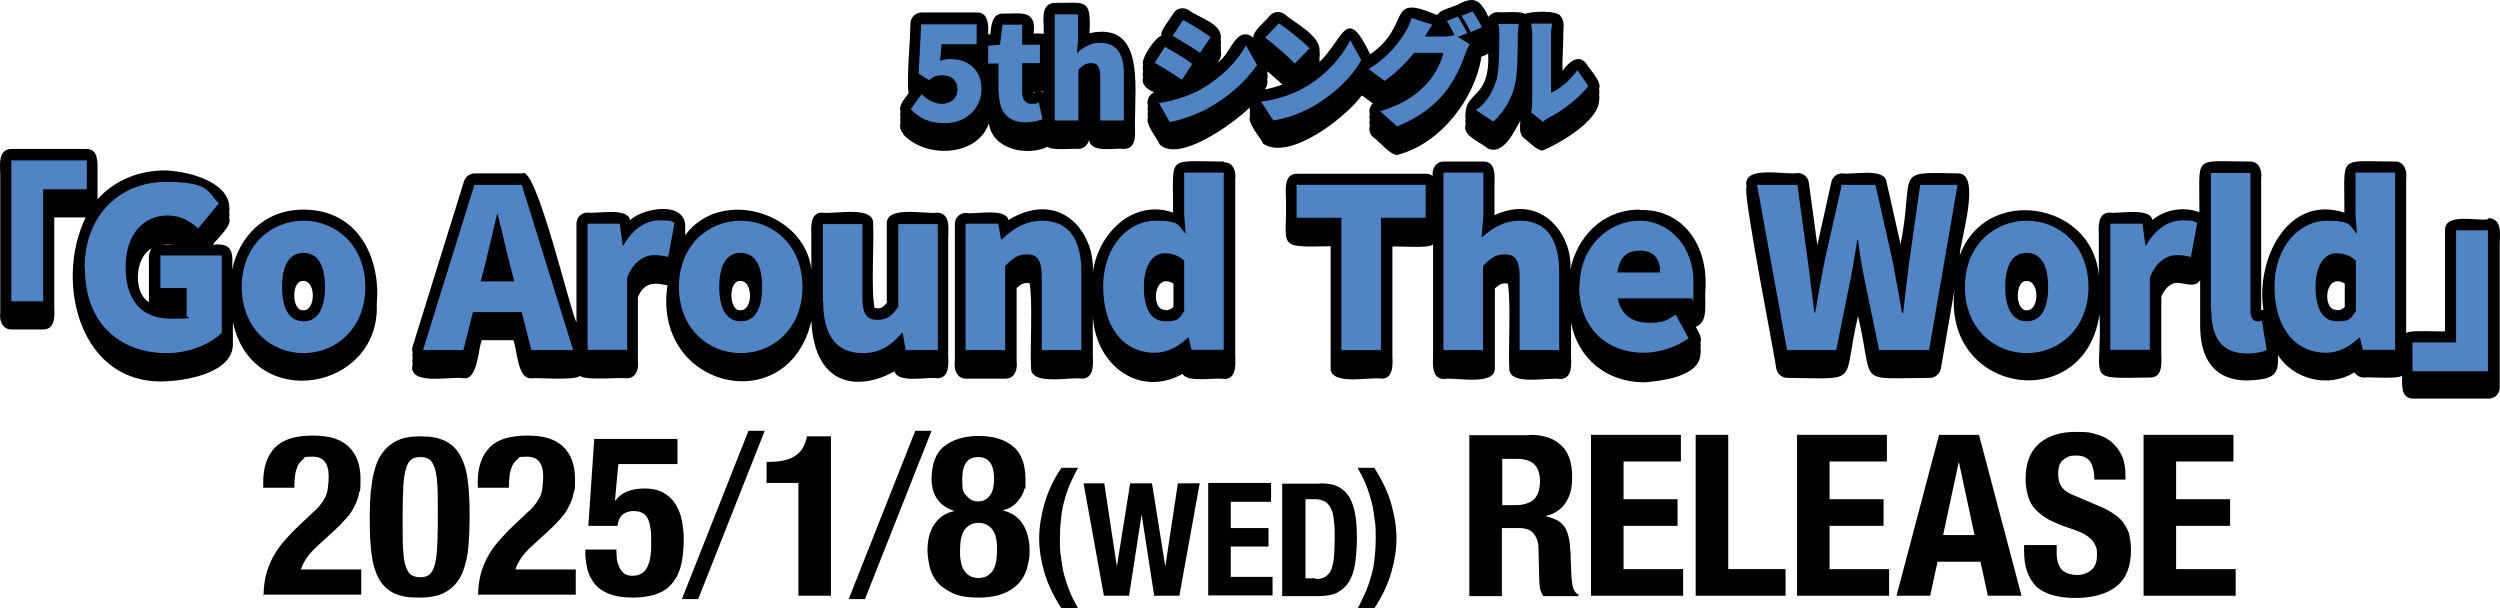
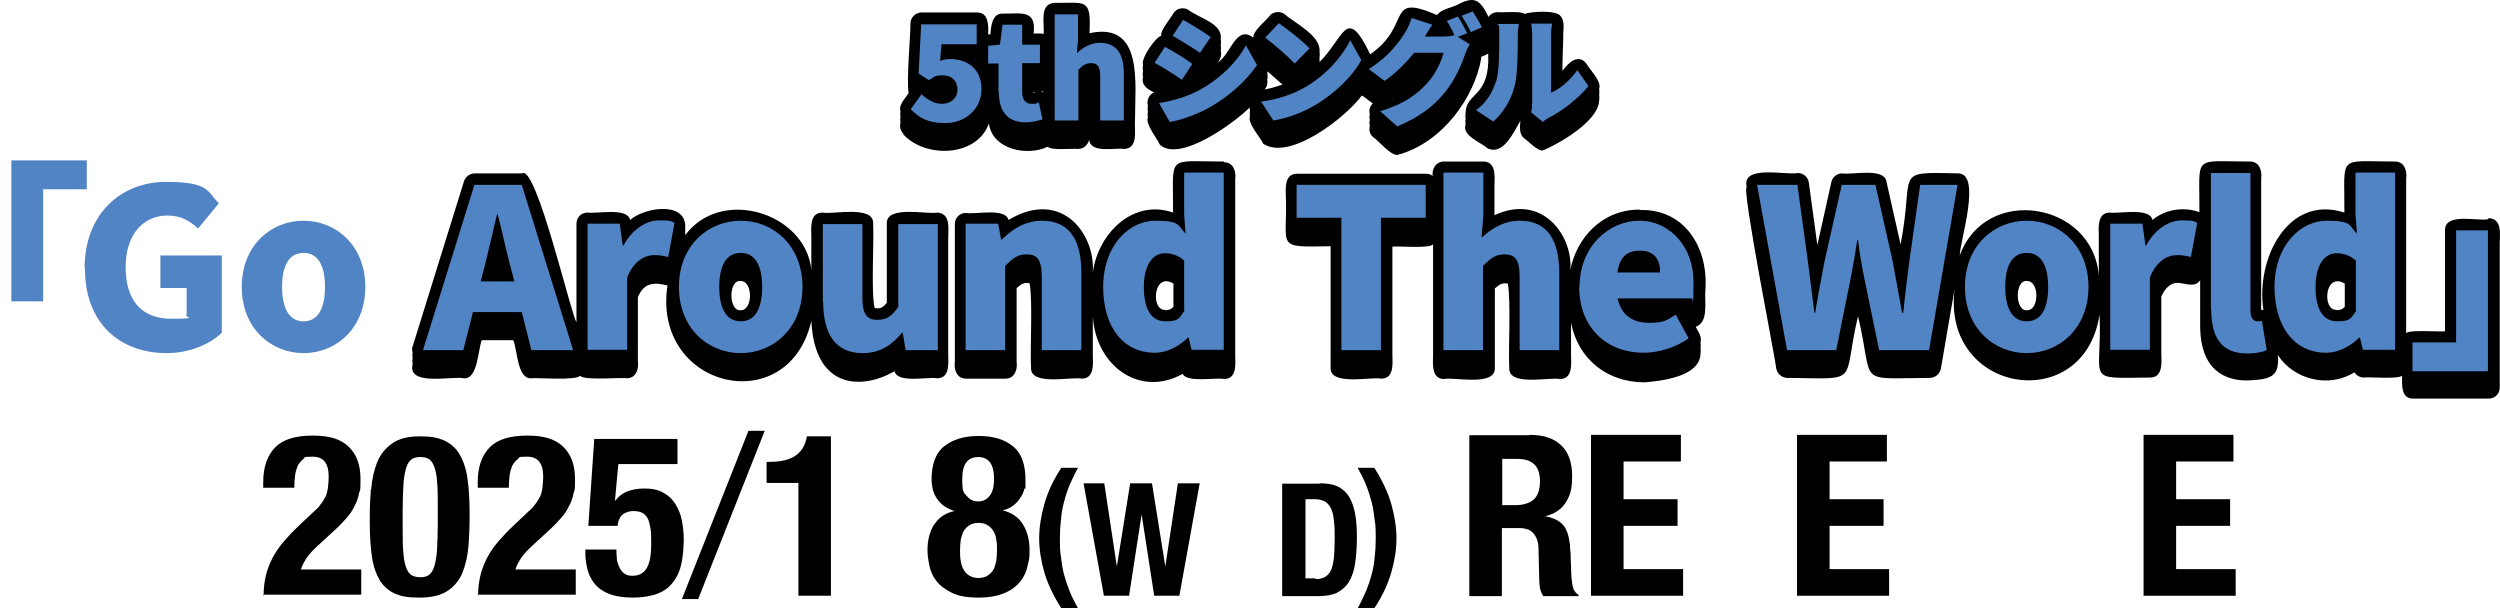
<svg xmlns="http://www.w3.org/2000/svg" width="238.447mm" height="58.021mm" version="1.1" viewBox="0 0 675.913 164.47">
  <defs>
    <style>
      .cls-1 {
        fill: #5084c4;
      }
    </style>
  </defs>
  <g>
    <g id="_レイヤー_1" data-name="レイヤー_1">
      <g id="_レイヤー_1-2" data-name="_レイヤー_1">
-         <path d="M82.064,56.673c-10.9,0-17.499,7.7-19.299,16.2.2-4.5.3-7.3-5.2-6.7,1-1.6,5.3-5.1,4.4-7.3.1-.5.1-1,0-1.6.1-.5.1-1,0-1.6-.3-5.7-9-9.2-17.199-9.6-7.6,0-14,2.9-18.399,7.8v-7.5c0-2.4.3-6.1-3-6.1H3.067c-4,.1-2.9,5-3,7.7v36.499c-.3,2.1.5,4.6,3,4.6h8.6c3.3,0,3.1-3.7,3-6.1v-24.199h8.5c-8.6,17.699-1.4,45.699,21.899,44.299,6.6-.3,17.899-2.7,17.899-10v-6c5.2,24.699,39.899,18.599,38.899-4.9,1.1-11.9-4.6-25.399-19.699-25.499h-.1ZM40.265,72.272v9.4c-4.3-2.4-3.9-12.3.8-14.5-1.2,1.3-.7,3.5-.8,5.1ZM45.165,65.973c.6,0,1.1,0,1.5.1h-3c.5,0,1-.1,1.5-.1h0ZM82.064,83.872c-3.3.4-3.4-8.3,0-7.9,3.4,0,3.3,8,0,7.9Z" />
        <path d="M253.459,57.473c-2.7.6-13.9-2.1-13.7,3v21.399c-1.3,1.6-2,1.6-3.3,1.4-1-4.5-.1-18.099-.4-22.799.3-5.1-11-2.4-13.7-3-3.3,0-3.1,3.7-3,6.1v9.3c-1.7-15.4-24.399-22.399-34.099-9.3v-2.7c-.4-6.5-11.2-4.7-14.9-1.4-.7-3.5-9.2-1.6-11.5-2-1.7,0-3,1.3-3,3v26.599c-1.3-1.3-10.9-42.799-14.7-40.199h-12.8c-1.3,0-2.5.9-2.9,2.1l-13.9,44.699c-.2.5-.2,1.1,0,1.6-.1.5-.1,1,0,1.6-.1.5-.1,1,0,1.6-1.5,6.1,11,3.1,13.8,3.8,3.9.4,3.9-8.1,4.9-10.3h8.5c1.1,2.2,1,10.6,4.9,10.3,1.5-.2,12.2.7,13.2-.7.9,1.4,11.2.4,12.6.7,2.5,0,3.3-2.5,3-4.6v-17.299c1.7-4.2,4.6-4,8-3.2-4.2,27.899,32.699,36.499,38.899,9.6.9,18.499,13.6,18.699,22.499,13.6.8,3.4,9.2,1.4,11.5,1.9,3.3,0,3.1-3.7,3-6.1v-30.999c-.1-2.7,1-7.5-3-7.7h.1ZM200.261,83.872c-3.3.4-3.4-8.3,0-7.9,3.4,0,3.3,8,0,7.9Z" />
        <path d="M330.857,43.673c-15.8,0-13.6-2.1-13.7,13.8-11.1-3.9-20.899,6.2-21.799,17.199,1.4-10.9-8.1-23.999-22.699-15.2-.8-3.4-9.2-1.4-11.5-1.9-1.7,0-3,1.3-3,3v37.199c-.3,2.1.5,4.6,3,4.6h10.7c2.5,0,3.3-2.5,3-4.6v-19.899c1.5-1.3,2.2-1.5,3.5-1.3.9,4.5.1,18.099.4,22.799-.3,5.1,11,2.4,13.7,3,3.3,0,3.1-3.7,3-6.1v-10.7c.9,13.7,13,21.899,24.299,15.5,1.1,2.5,9.2.9,11.2,1.4,3.3,0,3.1-3.7,3-6.1v-47.899c.3-2.1-.5-4.6-3-4.6h0l-.1-.2ZM315.057,83.772c-4,.3-3.3-10.4,2.2-7.1v6.3c-.7.7-1.3.9-2.2.9v-.1Z" />
        <path d="M443.253,56.673c-10.2,0-16.999,7.7-18.699,16.3.8-8.9-7.3-20.899-20.499-14.8v-8.4c.1-2.4.3-6.1-3-6.1h-10.7c-2.1,0-3.3,2-3,3.9-.5-.4-1.1-.6-1.8-.6h-34.899c-3.3,0-3.1,3.7-3,6.1.5,13.9-3.2,13.8,12.1,13.5v32.799c-.3,5.1,11.1,2.4,13.7,3,3.3,0,3.1-3.7,3-6.1v-29.599c1.5-.2,9.9.6,11-.6v30.299c-.1,2.4-.3,6.1,3,6.1,2.7-.6,13.9,2.1,13.7-3v-21.499c1.5-1.3,2.2-1.5,3.5-1.3.9,4.5.1,18.099.4,22.799-.3,5.1,11,2.4,13.7,3,3.3,0,3.1-3.7,3-6.1v-9.1c1.9,9.7,9.6,16.1,19.899,16.1,4.8-.4,14.9-1.6,15.1-7.7.1-.5.1-1,0-1.6.1-.5.1-1,0-1.6.5-1.3-.7-3-1.3-4.1,3.5-1.3,2.4-6.3,2.6-9.6,1-12.2-5.9-22.299-17.599-21.999h0l-.2-.1Z" />
        <path d="M672.646,59.273c-2.7.6-11.7-1.9-11.6,3v27.299c-1.3.2-9.6-.5-10.5.5v-41.799c.3-2.1-.5-4.6-3-4.6-15.8,0-13.6-2.1-13.7,13.8-15.5-5-23.999,12.9-21.899,26.299h-.6v-35.499c.3-2.1-.5-4.6-3-4.6-15.8,0-13.6-2.1-13.7,13.7-4-1.5-9.1-.9-12.7,2.1-.7-3.5-9.2-1.6-11.5-2-3.3,0-3.1,3.7-3,6.1v11c-1.5-19.999-30.599-24.799-37.599-5.5,0-3.7,6.1-22.299-.5-22.199-17.899-.4-11.6-.6-15.5,19.199l-3.8-16.899c-.5-4-9.5-1.8-12-2.3-1.4,0-2.6,1-2.9,2.3l-3.8,17.099-2.3-16.899c-.2-1.5-1.5-2.6-3-2.6-2.9.7-15.3-2.4-13.8,3.8-1.4.4,7.9,47.199,8,49.099.3,1.4,1.5,2.5,3,2.5,20.199.2,14.7,1.9,19.099-16.699,4.5,18.899-1,16.799,19.399,16.699,1.5,0,2.7-1.1,3-2.5l3.7-21.499c-3.5,28.499,35.199,34.299,39.199,6.8.8,18.399-4.5,17.299,13.7,17.099,3.3,0,3.1-3.7,3-6.1v-15.8c1-2.3,2.6-3.7,4.3-3.7,2.1,0,4.7,1.5,6.2-.7v12.2c0,12.3,6.9,14.9,12.7,14.9,6.4-.3,8.8-.9,8.3-6.9,4.2,6.6,13.7,9.1,20.699,4.7.5.8,1.5,1.4,2.5,1.4,1.3-.2,9.4.5,10.4-.5,0,2.4-.4,6.2,3,6.2h20.399c1.7,0,3-1.3,3-3v-38.099c-.1-2.7,1-7.5-3-7.7h0l-.2.3ZM631.747,83.772c-4,.3-3.3-10.4,2.2-7.1v6.3c-.7.7-1.3.9-2.2.9v-.1ZM548.05,83.872c-3.3.4-3.4-8.3,0-7.9,3.4,0,3.3,8,0,7.9Z" />
        <path d="M244.159,36.274c6.1,6.7,20.099,6.1,23.199-2.9,1,7.2,10.5,8.9,15.9,6.3,1,1.1,6.8.4,8.2.6,1.5,0,2.7-1.1,3-2.5.4,3.8,7,2.1,9.4,2.5,4-.1,2.8-5,3-7.7,0-9.9,2.4-26.799-12.3-23.599.5-9.7-1.1-8.1-9.4-8.2-4.3.2-2.7,5.6-3,8.4-.6-.2-2.1-.1-2.7-.1.8-6.7-3.6-5.3-8.3-5.4-3-.1-3.2,3.5-3.4,5.6h-.6c.1-2.3.2-5.9-3-5.9h-15c-1.6,0-2.9,1.3-3,2.8,0,4.1-1.1,15.1-.5,18.999-.8,1.3-2.8,3.2-2.2,4.9-.1.5-.1,1,0,1.6-.1.5-.1,1,0,1.6-.3,1,0,2.1.8,2.9h0l-.1.1ZM280.158,24.874c-.3,0-.6.2-.8.2v-.2h.8ZM281.358,24.774c.2,0,.5,0,.7-.1v.3c-.2-.1-.5-.2-.7-.2Z" />
        <path d="M368.355,25.874l2.8,2.1c-.8.7-1.1,1.9-.8,2.9-.2.5-.1,1.1,0,1.6-.2.5-.1,1.1,0,1.6-.3,1.1,0,2.3.9,3,1.3.8,4.8,5.1,6.6,4.8,12.1-3.2,20.799-15.6,22.599-25.999v-.5c.4-.2,1.6-.6,1.9-.9.6,11.9-6,10.4-6.1,16-.1.5-.1,1.1,0,1.6-.1.5-.1,1.1,0,1.6-1.1,3,4.3,4.9,5.9,6.4,4.3,2.1,7.1-4.4,8.9-7.4-.1,1.6-.4,3.6,1,4.7,1.2.8,3.6,3.5,5.1,3.3,4.1-1.7,15-7.8,15.2-13.5.1-.5.1-1,0-1.6.1-.5.1-1,0-1.6.8-1.9-2.6-5.2-3.4-6.7-2.2-3-5.1-.2-6.5,1.9-.1-2.4.2-7.3.2-9.2-.1-1.9.6-4-.7-5.6-1-1.7-8.2-1.3-9.7-.6-1-.9-6.1-.3-7.3-.5-1,0-2,.5-2.5,1.3-2.3-4.7-3.8-5.8-8.6-3.2-1.5.7-4.4,1.2-5.3,2.7-14.2-6.1-6.6,2.7-18.099,10.6-6.5-13.5-7-4.5-13.7,2.1v-1.3c.1-.5.1-1,0-1.6.4-4.3-7-7.8-9.5-10.1-1.2-.8-2.9-.7-3.9.4-.9,1.3-4.7,4.2-4.5,6-4.7-3.6-6.1,4.6-9.6,6.7.7-.9,1.1-2,.8-3.1.1-.5.1-1.1,0-1.6.1-.5.1-1.1,0-1.6.6-4.3-6-5.7-8.9-8-1.4-.7-3.1-.3-3.9,1-.6,1.2-3.6,4.6-3.3,6.1-1.6.4-5.6,6.2-4.9,7.9-.1.5-.2,1,0,1.6-.1.5-.2,1,0,1.6-.6,2.2,1.2,3.4,3,4.2-1.4.5-2.1,2.2-1.7,3.6-.1.5-.1,1,0,1.6-.1.5-.1,1,0,1.6-.8,1.7,2.6,5.8,3.2,7.3,5.3,5,20.099-5.8,24.299-10,0,.2,0,.4.1.7-.1.5-.1,1,0,1.6-.8,1.9,2.9,5.9,3.6,7.5,7.2,4.7,22.199-7.1,26.599-13h.2ZM342.656,21.474c.1-.5.1-1,0-1.6v-.6c1.4,1.2,3,2.6,4.1,3.6-1.5.5-3.1,1-4.8,1.3.6-.8.9-1.8.6-2.8h0l.1.1Z" />
        <path class="cls-1" d="M246.259,29.474l2.9-4c1.5,1.4,3.4,2.6,5.5,2.6s4.2-1.3,4.2-3.8-1.6-3.9-3.9-3.9-2.2.3-3.8,1.3l-2.8-1.8.7-13.3h15v5.4h-9.5l-.4,4.5c1-.4,1.8-.5,2.8-.5,4.5,0,8.4,2.6,8.4,8.1s-4.5,9.2-9.7,9.2-7.2-1.6-9.4-3.7h0v-.1Z" />
        <path class="cls-1" d="M269.958,25.074v-7.9h-2.8v-4.8l3.2-.3.7-5.4h5.3v5.4h4.8v5h-4.8v7.8c0,2.3,1.1,3.2,2.6,3.2s1.4-.2,1.9-.4l1,4.6c-1.1.3-2.6.8-4.6.8-5.1,0-7.2-3.3-7.2-8.1h0l-.1.1Z" />
        <path class="cls-1" d="M285.058,3.875h6.4v6.9l-.3,3.6c1.5-1.4,3.5-2.8,6.3-2.8,4.5,0,6.4,3.2,6.4,8.3v12.7h-6.4v-11.9c0-2.8-.8-3.6-2.4-3.6s-2.3.6-3.5,1.8v13.7h-6.4V3.875h-.1Z" />
        <path class="cls-1" d="M322.357,17.274l-2.8,4.3c-1.9-1.3-5.2-3.4-7.4-4.6l2.8-4.3c2.3,1.2,5.7,3.3,7.4,4.6ZM324.257,24.374c5.5-3,10.1-7.5,12.6-12.1l3,5.3c-3.1,4.5-7.6,8.5-12.9,11.5-3.2,1.8-7.9,3.5-10.7,3.9l-2.9-5.1c3.6-.6,7.3-1.6,10.9-3.5h0ZM327.357,9.974l-2.9,4.3c-1.9-1.3-5.2-3.3-7.4-4.6l2.8-4.3c2.2,1.2,5.6,3.3,7.4,4.6h.1Z" />
        <path class="cls-1" d="M352.856,23.574c5.7-3.3,10-8.2,12.2-12.7l3,5.4c-2.5,4.5-7.1,8.9-12.4,12.1-3.2,1.9-7.4,3.6-11.4,4.2l-3.3-5.1c4.7-.6,8.8-2.1,11.9-3.9h0ZM353.956,13.174l-3.9,4c-1.7-1.8-5.7-5.3-8-7l3.7-3.9c2.2,1.5,6.4,4.8,8.3,6.8h0l-.1.1Z" />
        <path class="cls-1" d="M396.655,8.974l-2.5,1,3.2,2c-.4.7-.9,1.7-1.2,2.6-.9,2.6-2.6,6.8-5.5,10.4-3.1,3.8-6.9,6.7-12.9,9.2l-4.6-4.1c6.9-2.1,10.2-4.8,12.9-7.8,2-2.2,3.8-5.9,4.2-8h-7.9c-2.3,2.8-5.1,5.6-8,7.6l-4.3-3.2c5.6-3.5,8.2-7.3,9.9-10,.6-.9,1.3-2.5,1.7-3.8l5.6,1.8c-.7,1-1.5,2.3-2,3.2h5.1c1,0,2.1-.1,2.9-.4-.6-1.2-1.4-2.8-2.1-3.8l3-1.2c.8,1.2,1.9,3.2,2.5,4.4h0v.1ZM400.655,7.374l-3,1.3c-.6-1.3-1.7-3.2-2.5-4.4l3-1.2c.8,1.2,2,3.2,2.5,4.3Z" />
        <path class="cls-1" d="M404.454,22.174c.9-2.6.9-8.5.9-12.4s-.1-2.4-.4-3.3h5.7s-.3,1.7-.3,3.2c0,3.9,0,10.6-.9,13.8-1,3.7-2.9,6.8-5.7,9.4l-4.7-3.1c2.9-2,4.5-5,5.3-7.5h0l.1-.1ZM414.254,27.674V9.374c0-1.6-.3-3-.3-3h5.7s-.3,1.4-.3,3v15.7c2.4-1,5.1-3.3,7.1-6.1l3,4.3c-2.6,3.3-7.2,6.8-10.8,8.6-.8.4-1.2.8-1.5,1.1l-3.2-2.6c.2-.7.3-1.7.3-2.6h0v-.1Z" />
        <path class="cls-1" d="M23.466,51.173h-11.8v30.299H3.067v-38.099h20.399s0,7.8,0,7.8Z" />
        <path class="cls-1" d="M22.866,72.572c0-14.9,10-23.399,21.999-23.399s11.2,2.8,14.3,5.8l-5.6,6.8c-2.2-2-4.6-3.5-8.3-3.5-6.6,0-11.3,5.2-11.3,13.9s4,14,12.3,14,3.2-.4,4.2-1.1v-7.2h-7.1v-8.8h16.599v20.899c-3.1,3-8.6,5.5-14.9,5.5-12.4,0-22.099-7.8-22.099-22.899h-.1Z" />
        <path class="cls-1" d="M65.365,77.572c0-11.3,8-17.899,16.699-17.899s16.699,6.6,16.699,17.899-8,17.899-16.699,17.899-16.699-6.6-16.699-17.899ZM87.864,77.572c0-5.6-1.8-9.2-5.8-9.2s-5.8,3.6-5.8,9.2,1.8,9.3,5.8,9.3,5.8-3.6,5.8-9.3Z" />
        <path class="cls-1" d="M128.263,49.973h12.8l13.9,44.699h-11.3l-2.6-10.3h-13.2l-2.6,10.3h-10.9l13.9-44.699h0ZM129.963,76.072h9.1l-1-3.8c-1.2-4.4-2.3-9.8-3.5-14.3h-.2c-1.1,4.7-2.3,9.9-3.4,14.3l-1,3.8h0Z" />
        <path class="cls-1" d="M158.862,60.473h8.7l.8,5.9h.2c2.5-4.6,6.3-6.8,9.7-6.8s3.2.3,4.1.7l-1.7,9.2c-1.3-.3-2.3-.5-3.8-.5-2.5,0-5.6,1.6-7.3,6.1v19.499h-10.7v-34.099h0Z" />
        <path class="cls-1" d="M183.561,77.572c0-11.3,8-17.899,16.699-17.899s16.699,6.6,16.699,17.899-8,17.899-16.699,17.899-16.699-6.6-16.699-17.899ZM206.06,77.572c0-5.6-1.8-9.2-5.8-9.2s-5.8,3.6-5.8,9.2,1.8,9.3,5.8,9.3,5.8-3.6,5.8-9.3Z" />
        <path class="cls-1" d="M222.46,81.672v-21.099h10.7v19.799c0,4.7,1.3,6.1,4,6.1s3.9-1,5.7-3.5v-22.399h10.7v34.099h-8.7l-.8-4.7h-.2c-2.8,3.4-6,5.5-10.6,5.5-7.5,0-10.7-5.3-10.7-13.9h0l-.1.1Z" />
        <path class="cls-1" d="M261.159,60.473h8.7l.8,4.3h.2c2.8-2.8,6.3-5.1,10.9-5.1,7.4,0,10.6,5.3,10.6,13.9v21.099h-10.7v-19.799c0-4.7-1.3-6.1-4-6.1s-3.8,1.1-5.9,3.1v22.799h-10.7v-34.099h0l.1-.1Z" />
        <path class="cls-1" d="M298.258,77.572c0-11.2,7-17.899,14.1-17.899s6,1.4,8.2,3.5l-.4-5.1v-11.4h10.7v47.899h-8.7l-.8-3.3h-.2c-2.4,2.4-5.7,4.1-8.9,4.1-8.5,0-14-6.8-14-17.899v.1ZM320.157,83.872v-13.4c-1.6-1.5-3.5-2-5.3-2-2.9,0-5.6,2.8-5.6,9.1s2.2,9.3,5.8,9.3,3.7-.7,5.2-2.9h0l-.1-.1Z" />
        <path class="cls-1" d="M362.656,58.873h-12.1v-8.9h34.899v8.9h-12.1v35.799h-10.7v-35.799h0Z" />
        <path class="cls-1" d="M390.355,46.673h10.7v11.5l-.5,6.1c2.5-2.3,5.8-4.6,10.4-4.6,7.4,0,10.6,5.3,10.6,13.9v21.099h-10.7v-19.799c0-4.7-1.3-6.1-4-6.1s-3.8,1.1-5.9,3.1v22.799h-10.7v-47.899h0l.1-.1Z" />
        <path class="cls-1" d="M427.054,77.572c0-11,8-17.899,16.2-17.899s14.6,7.1,14.6,16.4-.2,3.8-.5,4.6h-19.999c1,4.7,4.2,6.6,8.5,6.6s4.7-.7,7.2-2.2l3.5,6.4c-3.5,2.5-8.2,3.9-12.2,3.9-9.8,0-17.399-6.6-17.399-17.899h0l.1.1ZM448.853,73.672c0-3.4-1.5-5.9-5.4-5.9s-5.5,1.9-6.2,5.9h11.6Z" />
        <path class="cls-1" d="M475.052,49.973h10.9l2.8,20.399c.6,4.7,1.2,9.4,1.8,14.2h.2c.8-4.8,1.7-9.5,2.6-14.2l4.6-20.399h9.1l4.6,20.399c.9,4.6,1.7,9.4,2.6,14.2h.3c.5-4.8,1.1-9.5,1.7-14.2l2.9-20.399h10.1l-7.7,44.699h-13.5l-4-19.399c-.7-3.4-1.3-7-1.7-10.4h-.2c-.6,3.4-1.1,7-1.8,10.4l-3.9,19.399h-13.3l-8.1-44.699h0Z" />
        <path class="cls-1" d="M531.251,77.572c0-11.3,8-17.899,16.7-17.899s16.7,6.6,16.7,17.899-8,17.899-16.7,17.899-16.7-6.6-16.7-17.899ZM553.75,77.572c0-5.6-1.8-9.2-5.8-9.2s-5.8,3.6-5.8,9.2,1.8,9.3,5.8,9.3,5.8-3.6,5.8-9.3Z" />
        <path class="cls-1" d="M570.549,60.473h8.7l.8,5.9h.2c2.5-4.6,6.3-6.8,9.7-6.8s3.2.3,4.1.7l-1.7,9.2c-1.3-.3-2.3-.5-3.8-.5-2.5,0-5.6,1.6-7.3,6.1v19.499h-10.7v-34.099h0Z" />
        <path class="cls-1" d="M597.749,83.572v-36.799h10.7v37.199c0,2.3,1,2.9,1.9,2.9s.6,0,1.2-.1l1.3,7.9c-1.1.5-2.9.9-5.3.9-7.3,0-9.7-4.8-9.7-11.9h0l-.1-.1Z" />
        <path class="cls-1" d="M614.948,77.572c0-11.2,7-17.899,14.1-17.899s6,1.4,8.2,3.5l-.4-5.1v-11.4h10.7v47.899h-8.7l-.8-3.3h-.2c-2.4,2.4-5.7,4.1-8.9,4.1-8.5,0-14-6.8-14-17.899h0v.1ZM636.947,83.872v-13.4c-1.6-1.5-3.5-2-5.3-2-2.9,0-5.6,2.8-5.6,9.1s2.2,9.3,5.8,9.3,3.7-.7,5.2-2.9h0l-.1-.1Z" />
        <path class="cls-1" d="M652.247,92.572h11.8v-30.299h8.6v38.099h-20.399v-7.8h0Z" />
        <path d="M71.265,161.07c0-1.9.2-3.7.6-5.4s1-3.2,1.8-4.8c.8-1.5,1.8-3,3-4.4s2.6-2.9,4.2-4.4l3.5-3.3c1-.9,1.8-1.6,2.3-2.4.6-.7,1-1.5,1.4-2.2.3-.7.5-1.5.6-2.4s.2-1.8.2-2.9c0-3.6-1.4-5.4-4.3-5.4s-2,.2-2.6.7c-.6.4-1.1,1.1-1.5,1.8-.3.8-.6,1.7-.7,2.7-.1,1-.2,2.1-.2,3.2h-8.4v-1.6c0-4,1.1-7.1,3.2-9.3,2.2-2.2,5.5-3.2,10.2-3.2s7.6,1,9.7,3,3.2,4.9,3.2,8.7-.1,2.7-.4,3.9c-.2,1.2-.6,2.3-1.2,3.4-.5,1.1-1.2,2.2-2.1,3.2s-1.9,2.1-3.1,3.2l-4.9,4.5c-1.3,1.2-2.3,2.3-3,3.4-.7,1.1-1.2,2.1-1.4,2.9h16.3v6.8h-26.599l.2.3Z" />
        <path d="M100.364,132.271c.2-2.8.8-5.2,1.6-7.3.9-2.1,2.2-3.8,4.1-5.1,1.8-1.3,4.3-1.9,7.5-1.9s4.8.4,6.5,1.1c1.7.8,3.1,2,4.1,3.6,1,1.7,1.8,3.8,2.2,6.5.4,2.7.6,5.9.6,9.7s-.1,5.9-.3,8.6c-.2,2.8-.8,5.2-1.6,7.3-.9,2.1-2.2,3.8-4.1,5-1.8,1.2-4.3,1.8-7.5,1.8s-4.8-.3-6.5-1-3.1-1.9-4.2-3.5c-1-1.7-1.8-3.8-2.2-6.5-.4-2.7-.6-5.9-.6-9.7s.1-5.9.3-8.6h.1ZM109.063,149.47c.1,1.7.4,3.1.8,4.1s.9,1.7,1.5,2,1.4.5,2.3.5,1.8-.2,2.4-.7,1.1-1.3,1.4-2.4c.3-1.1.6-2.6.7-4.5s.2-4.2.2-6.9v-4.7c0-2.7,0-4.9-.2-6.7-.1-1.7-.4-3.1-.8-4.1s-.9-1.7-1.5-2c-.6-.4-1.4-.5-2.3-.5s-1.8.2-2.4.7-1.1,1.3-1.4,2.4-.6,2.6-.7,4.5-.2,4.2-.2,6.9v4.7c0,2.7,0,4.9.2,6.7h0Z" />
        <path d="M129.263,161.07c0-1.9.2-3.7.6-5.4.4-1.7,1-3.2,1.8-4.8.8-1.5,1.8-3,3-4.4s2.6-2.9,4.2-4.4l3.5-3.3c1-.9,1.8-1.6,2.3-2.4.6-.7,1-1.5,1.4-2.2.3-.7.5-1.5.6-2.4s.2-1.8.2-2.9c0-3.6-1.4-5.4-4.3-5.4s-2,.2-2.6.7c-.6.4-1.1,1.1-1.5,1.8-.3.8-.6,1.7-.7,2.7-.1,1-.2,2.1-.2,3.2h-8.4v-1.6c0-4,1.1-7.1,3.2-9.3,2.2-2.2,5.5-3.2,10.2-3.2s7.6,1,9.7,3c2.1,2,3.2,4.9,3.2,8.7s-.1,2.7-.4,3.9c-.2,1.2-.6,2.3-1.2,3.4-.5,1.1-1.2,2.2-2.1,3.2s-1.9,2.1-3.1,3.2l-4.9,4.5c-1.3,1.2-2.3,2.3-3,3.4-.7,1.1-1.2,2.1-1.4,2.9h16.3v6.8h-26.599l.2.3Z" />
        <path d="M167.162,125.571l-.9,9.8h.1c.8-1.1,1.9-2,3.2-2.5s2.9-.8,4.8-.8,3.8.4,5.1,1.2c1.4.8,2.4,1.8,3.2,3.1s1.4,2.8,1.7,4.4c.3,1.6.5,3.3.5,5s-.2,4.6-.6,6.5c-.4,1.9-1.1,3.6-2.2,5-1,1.4-2.4,2.5-4.2,3.2s-4.1,1.1-6.8,1.1-4.9-.4-6.6-1.1c-1.7-.7-3-1.7-3.9-2.9s-1.5-2.5-1.8-3.9-.5-2.7-.5-3.9v-1.2h8.4c0,.7,0,1.5.1,2.3,0,.8.3,1.6.6,2.3s.7,1.3,1.3,1.8,1.3.7,2.3.7c1.8,0,3.1-.7,3.9-2.1.8-1.4,1.2-3.5,1.2-6.3s0-3.3-.2-4.4c-.2-1.2-.4-2.1-.8-2.8-.4-.7-.9-1.2-1.6-1.5-.6-.3-1.5-.4-2.4-.4s-2.2.4-2.9,1.1-1.1,1.7-1.2,2.9h-7.9l1.6-23.499h22.499v6.8h-15.9l-.1.1Z" />
        <path d="M206.76,116.471l-17.999,45.499h-4.4l17.999-45.499h4.4Z" />
        <path d="M215.86,130.571h-8.6v-5.7h.8c2.9,0,5.2-.5,6.9-1.6s2.8-2.9,3.2-5.3h6.5v43.099h-8.8v-30.499h0Z" />
-         <path d="M251.859,116.471l-17.999,45.499h-4.4l17.999-45.499h4.4Z" />
+         <path d="M251.859,116.471l-17.999,45.499l17.999-45.499h4.4Z" />
        <path d="M252.559,141.87c1.2-1.9,3-3.2,5.5-3.7h0c-1.2-.4-2.2-.9-3-1.5s-1.4-1.3-1.9-2.1-.8-1.6-1-2.4c-.2-.9-.3-1.7-.3-2.4,0-4.2,1.1-7.3,3.4-9.1,2.3-1.8,5.3-2.8,9.3-2.8s7,.9,9.3,2.8c2.3,1.8,3.4,4.9,3.4,9.1s-.1,1.6-.3,2.4c-.2.9-.6,1.7-1.1,2.4-.5.8-1.1,1.5-1.9,2.1s-1.8,1.1-2.9,1.3h0c2.4.6,4.3,1.8,5.5,3.8,1.2,1.9,1.8,4.3,1.8,7s-.2,2.6-.5,4.1-.9,2.9-1.9,4.2-2.4,2.4-4.2,3.2-4.2,1.3-7.2,1.3-5.4-.4-7.2-1.3c-1.8-.9-3.2-1.9-4.2-3.2s-1.6-2.7-1.9-4.2c-.3-1.5-.5-2.9-.5-4.1,0-2.7.6-5.1,1.8-7h0v.1ZM259.759,151.67c.1.9.4,1.7.8,2.4s.9,1.2,1.6,1.6c.6.4,1.5.6,2.4.6s1.8-.2,2.4-.6c.6-.4,1.2-.9,1.6-1.6.4-.7.6-1.5.8-2.4.1-.9.2-1.9.2-2.9s0-2-.2-2.9c-.1-.9-.4-1.7-.8-2.3-.4-.7-.9-1.2-1.6-1.6-.6-.4-1.5-.6-2.4-.6s-1.8.2-2.4.6c-.6.4-1.2.9-1.6,1.6-.4.7-.6,1.5-.8,2.3-.1.9-.2,1.9-.2,2.9s0,2,.2,2.9ZM261.359,134.071c.8,1,1.8,1.5,3.1,1.5s2.3-.5,3.1-1.5c.8-1,1.2-2.5,1.2-4.6,0-3.9-1.4-5.9-4.3-5.9s-4.3,2-4.3,5.9.4,3.6,1.2,4.6h0Z" />
        <path d="M289.158,131.171c-.6,1.5-1.1,3-1.5,4.6-.4,1.5-.7,3.1-.8,4.7-.2,1.6-.3,3.3-.3,5.1s0,3.5.3,5.1c.2,1.6.4,3.1.8,4.6s.9,3,1.5,4.5,1.4,3.1,2.3,4.7h-4.5c-2.1-3.3-3.7-6.6-4.6-9.7-.9-3.1-1.4-6.2-1.4-9.2s.5-6.1,1.4-9.3,2.4-6.5,4.6-9.8h4.5c-.9,1.6-1.6,3.2-2.3,4.7h0Z" />
        <path d="M298.558,130.671l3.4,22.499h0l3.6-22.499h5.9l3.6,22.499h0l3.4-22.499h5.9l-5.5,30.399h-6.8l-3.4-21.999h0l-3.4,21.999h-6.8l-5.5-30.399h5.9-.3Z" />
-         <path d="M343.556,135.671h-10.8v7.1h10.2v5h-10.2v8.2h11.3v5h-17.399v-30.399h16.999v5h0l-.1.1Z" />
        <path d="M356.856,130.671c2.1,0,3.8.3,5.1,1,1.3.7,2.3,1.7,3,3s1.2,2.8,1.5,4.7c.3,1.8.4,3.8.4,6.1s-.2,5-.5,7-.9,3.6-1.7,4.9c-.8,1.3-1.9,2.2-3.2,2.9-1.3.6-3,.9-5.1.9h-9.7v-30.399h10l.2-.1ZM355.656,156.57c1.1,0,1.9-.2,2.6-.6s1.2-1,1.6-1.8c.4-.9.6-2,.8-3.4.1-1.4.2-3.1.2-5.2s0-3.2-.2-4.6c-.1-1.3-.3-2.4-.7-3.3-.4-.9-.9-1.5-1.6-2-.7-.4-1.6-.7-2.8-.7h-2.6v21.399h2.7v.2Z" />
        <path d="M376.155,136.271c.9,3.2,1.4,6.3,1.4,9.3s-.5,6.1-1.4,9.2c-.9,3.1-2.4,6.4-4.6,9.7h-4.5c.9-1.6,1.6-3.2,2.3-4.7.6-1.5,1.1-3,1.5-4.5s.7-3,.8-4.6c.2-1.6.3-3.3.3-5.1s0-3.5-.3-5.1c-.2-1.6-.4-3.2-.8-4.7s-.9-3.1-1.5-4.6-1.4-3.1-2.3-4.7h4.5c2.1,3.3,3.7,6.6,4.6,9.8h0Z" />
        <path d="M413.554,117.571c3.7,0,6.5.9,8.5,2.8,2,1.8,3,4.7,3,8.4s-.6,5.3-1.8,7.2c-1.2,1.8-3,3-5.5,3.6h0c2.2.4,3.8,1.2,4.8,2.3s1.6,2.9,1.9,5.3c0,.8.1,1.7.2,2.6,0,1,0,2,.1,3.2,0,2.3.2,4.1.4,5.3.2,1.2.8,2.1,1.6,2.5v.4h-9.5c-.4-.6-.7-1.3-.9-2.1-.1-.8-.2-1.6-.2-2.5l-.2-8.3c0-1.7-.5-3-1.3-4s-2.1-1.5-3.9-1.5h-4.7v18.399h-8.8v-43.499h16.2l.1-.1ZM409.754,136.57c2.1,0,3.7-.5,4.9-1.5,1.1-1,1.7-2.7,1.7-5,0-4-2-6-6.1-6h-4.1v12.5h3.7-.1Z" />
        <path d="M454.453,124.771h-15.5v10.2h14.6v7.2h-14.6v11.7h16.1v7.2h-24.899v-43.499h24.299v7.2h0Z" />
-         <path d="M458.453,117.571h8.8v36.299h15.5v7.2h-24.299v-43.499h0Z" />
        <path d="M510.151,124.771h-15.5v10.2h14.6v7.2h-14.6v11.7h16.1v7.2h-24.899v-43.499h24.299v7.2h0Z" />
-         <path d="M535.05,117.571l11.5,43.499h-9.1l-2-9.2h-11.6l-2,9.2h-9.1l11.5-43.499h10.8,0ZM533.85,144.67l-4.2-19.599h-.1l-4.2,19.599h8.5Z" />
-         <path d="M556.05,148.77c0,1,0,1.9.2,2.8.2.8.5,1.5.9,2.1s1,1,1.8,1.3,1.7.5,2.8.5,2.5-.4,3.6-1.3c1.1-.9,1.6-2.2,1.6-4.1s-.1-1.8-.4-2.5c-.3-.7-.7-1.4-1.3-1.9-.6-.6-1.4-1.1-2.4-1.6s-2.2-.9-3.7-1.4c-1.9-.6-3.6-1.4-5.1-2.1-1.4-.8-2.6-1.7-3.6-2.7s-1.7-2.2-2.1-3.6-.7-2.9-.7-4.7c0-4.3,1.2-7.5,3.6-9.6s5.7-3.2,9.9-3.2,3.7.2,5.4.6,3.1,1.1,4.3,2.1,2.1,2.2,2.8,3.7,1,3.3,1,5.3v1.2h-8.4c0-2.1-.4-3.7-1.1-4.8-.7-1.1-2-1.7-3.7-1.7s-1.8.1-2.4.4c-.7.3-1.2.7-1.6,1.1-.4.5-.7,1-.8,1.6s-.2,1.2-.2,1.9c0,1.3.3,2.5.9,3.4.6.9,1.8,1.8,3.7,2.5l6.8,2.9c1.7.7,3,1.5,4.1,2.3s1.9,1.6,2.5,2.6,1.1,1.9,1.3,3,.4,2.3.4,3.7c0,4.6-1.3,7.9-4,10s-6.4,3.1-11.1,3.1-8.5-1.1-10.6-3.2c-2.1-2.2-3.2-5.2-3.2-9.3v-1.8h8.8v1.3h0v.1Z" />
        <path d="M603.848,124.771h-15.5v10.2h14.6v7.2h-14.6v11.7h16.099v7.2h-24.899v-43.499h24.299v7.2h0Z" />
      </g>
    </g>
  </g>
</svg>